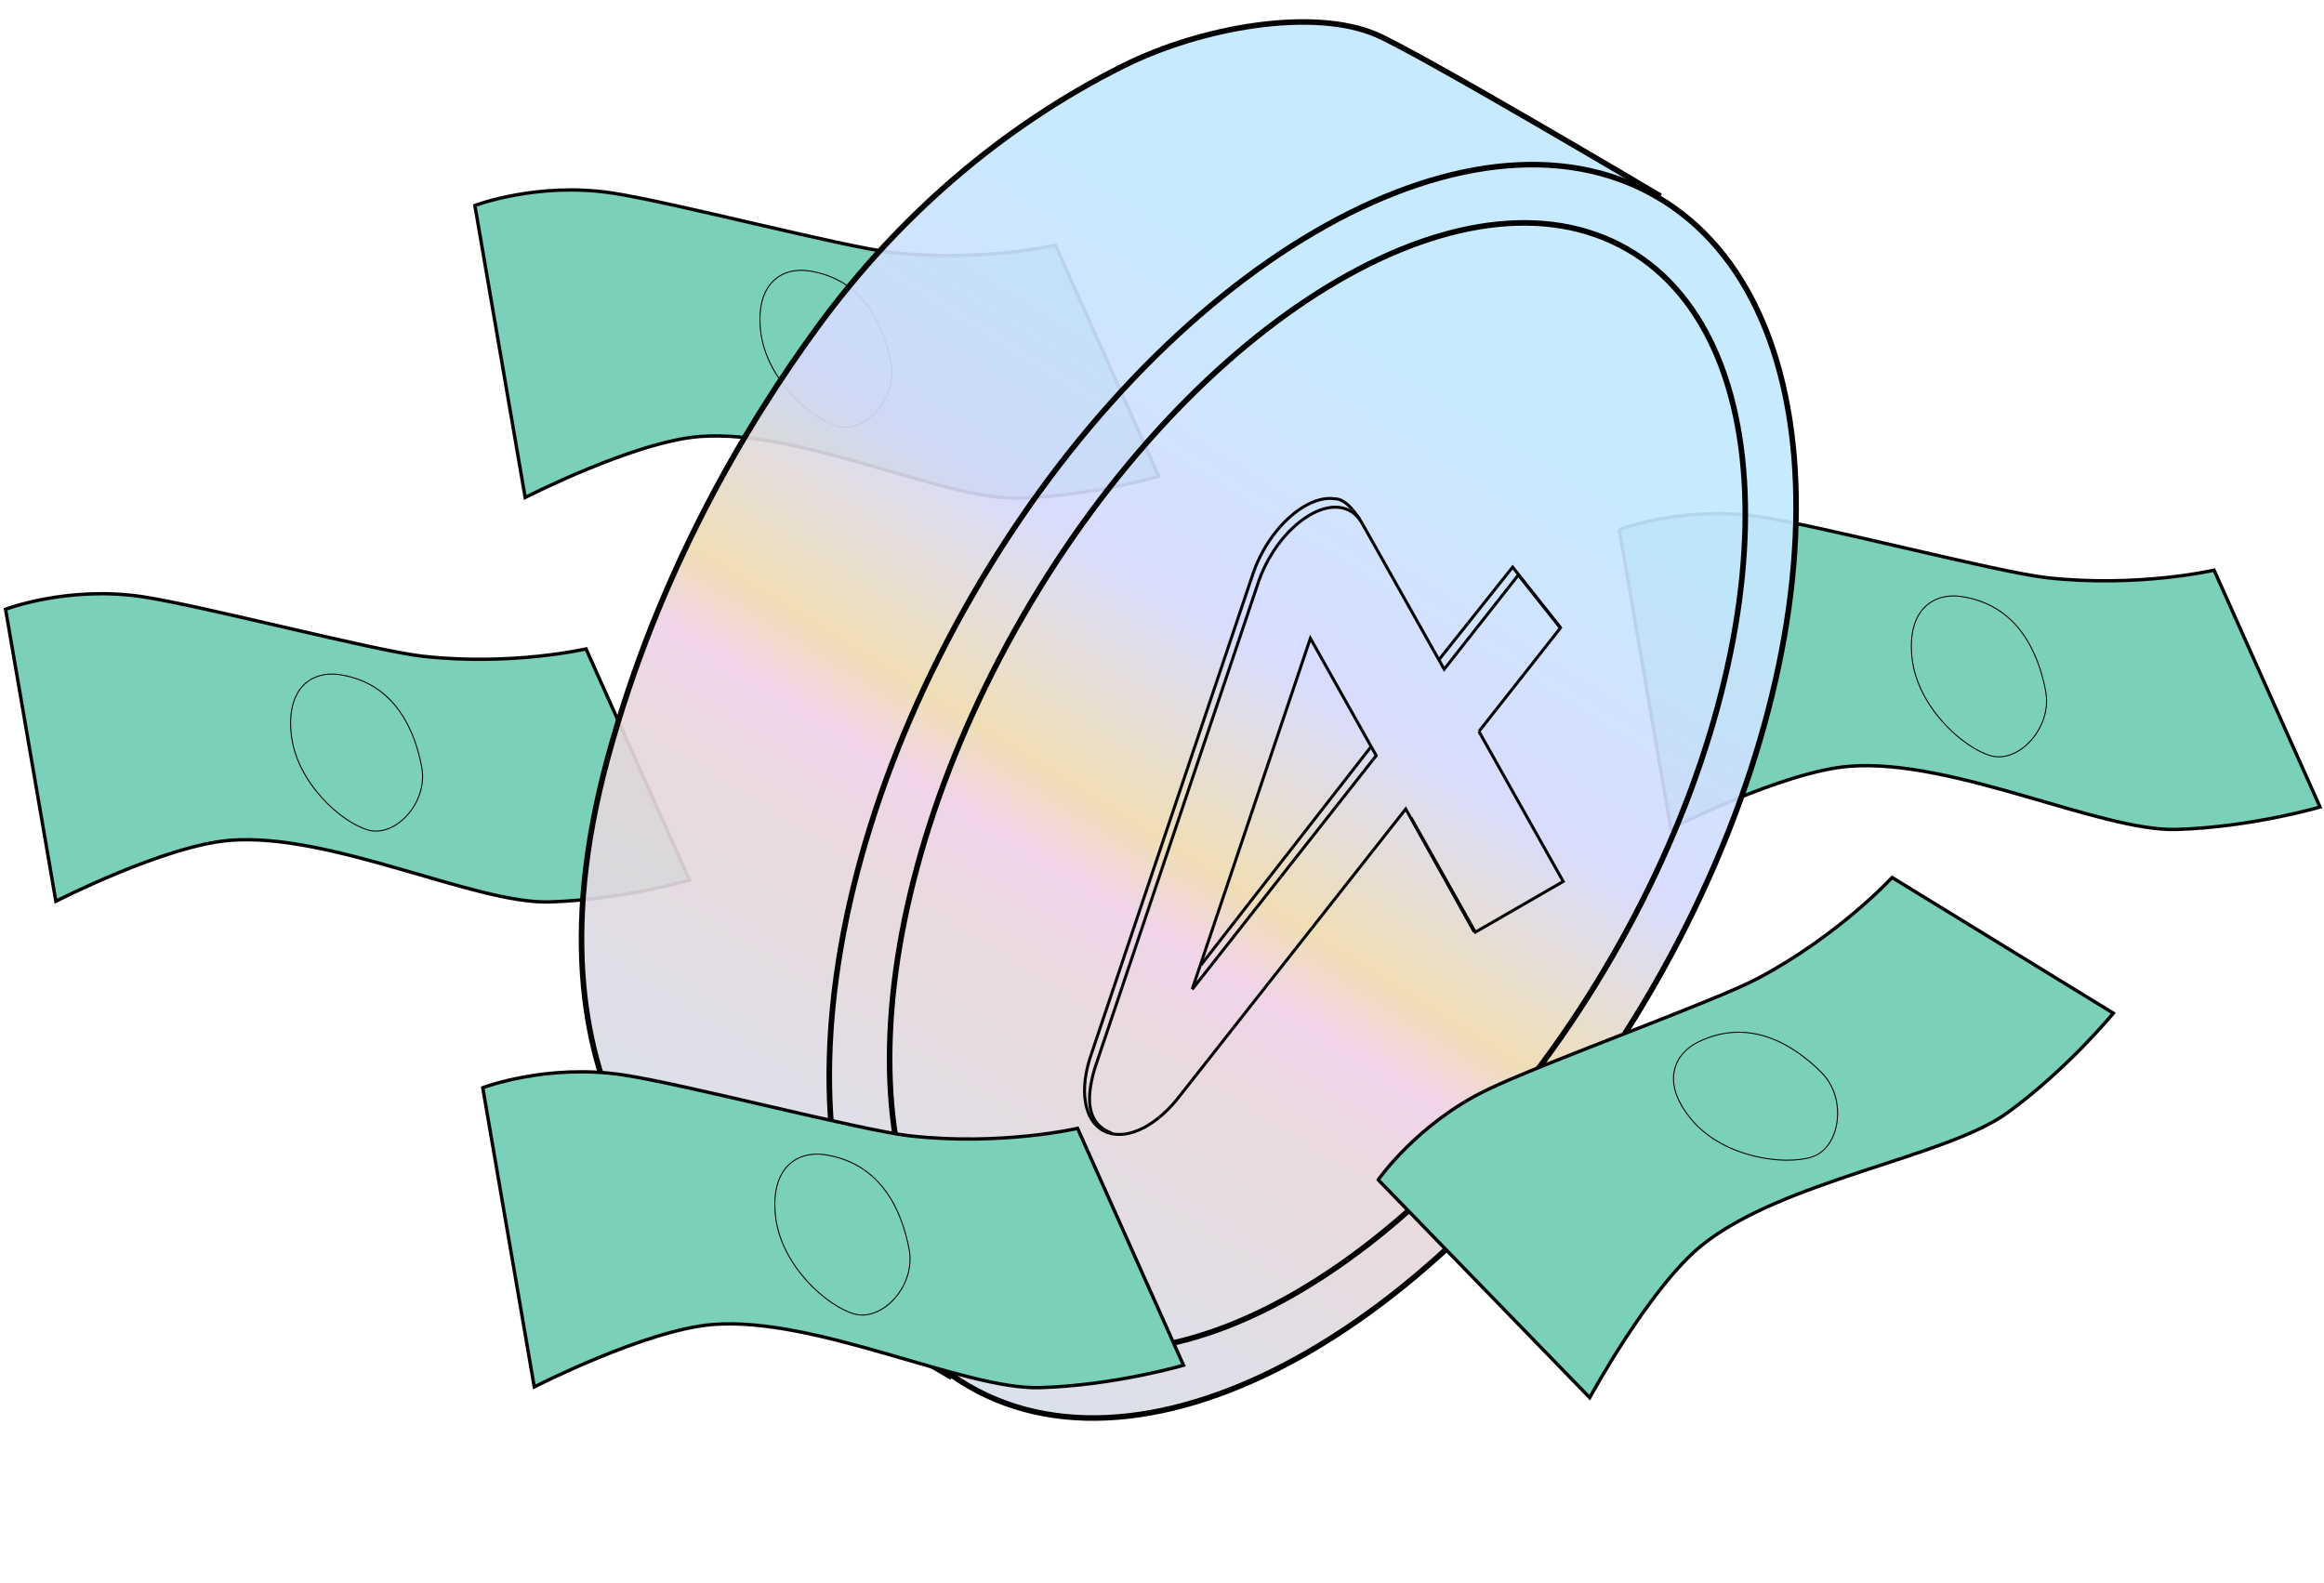
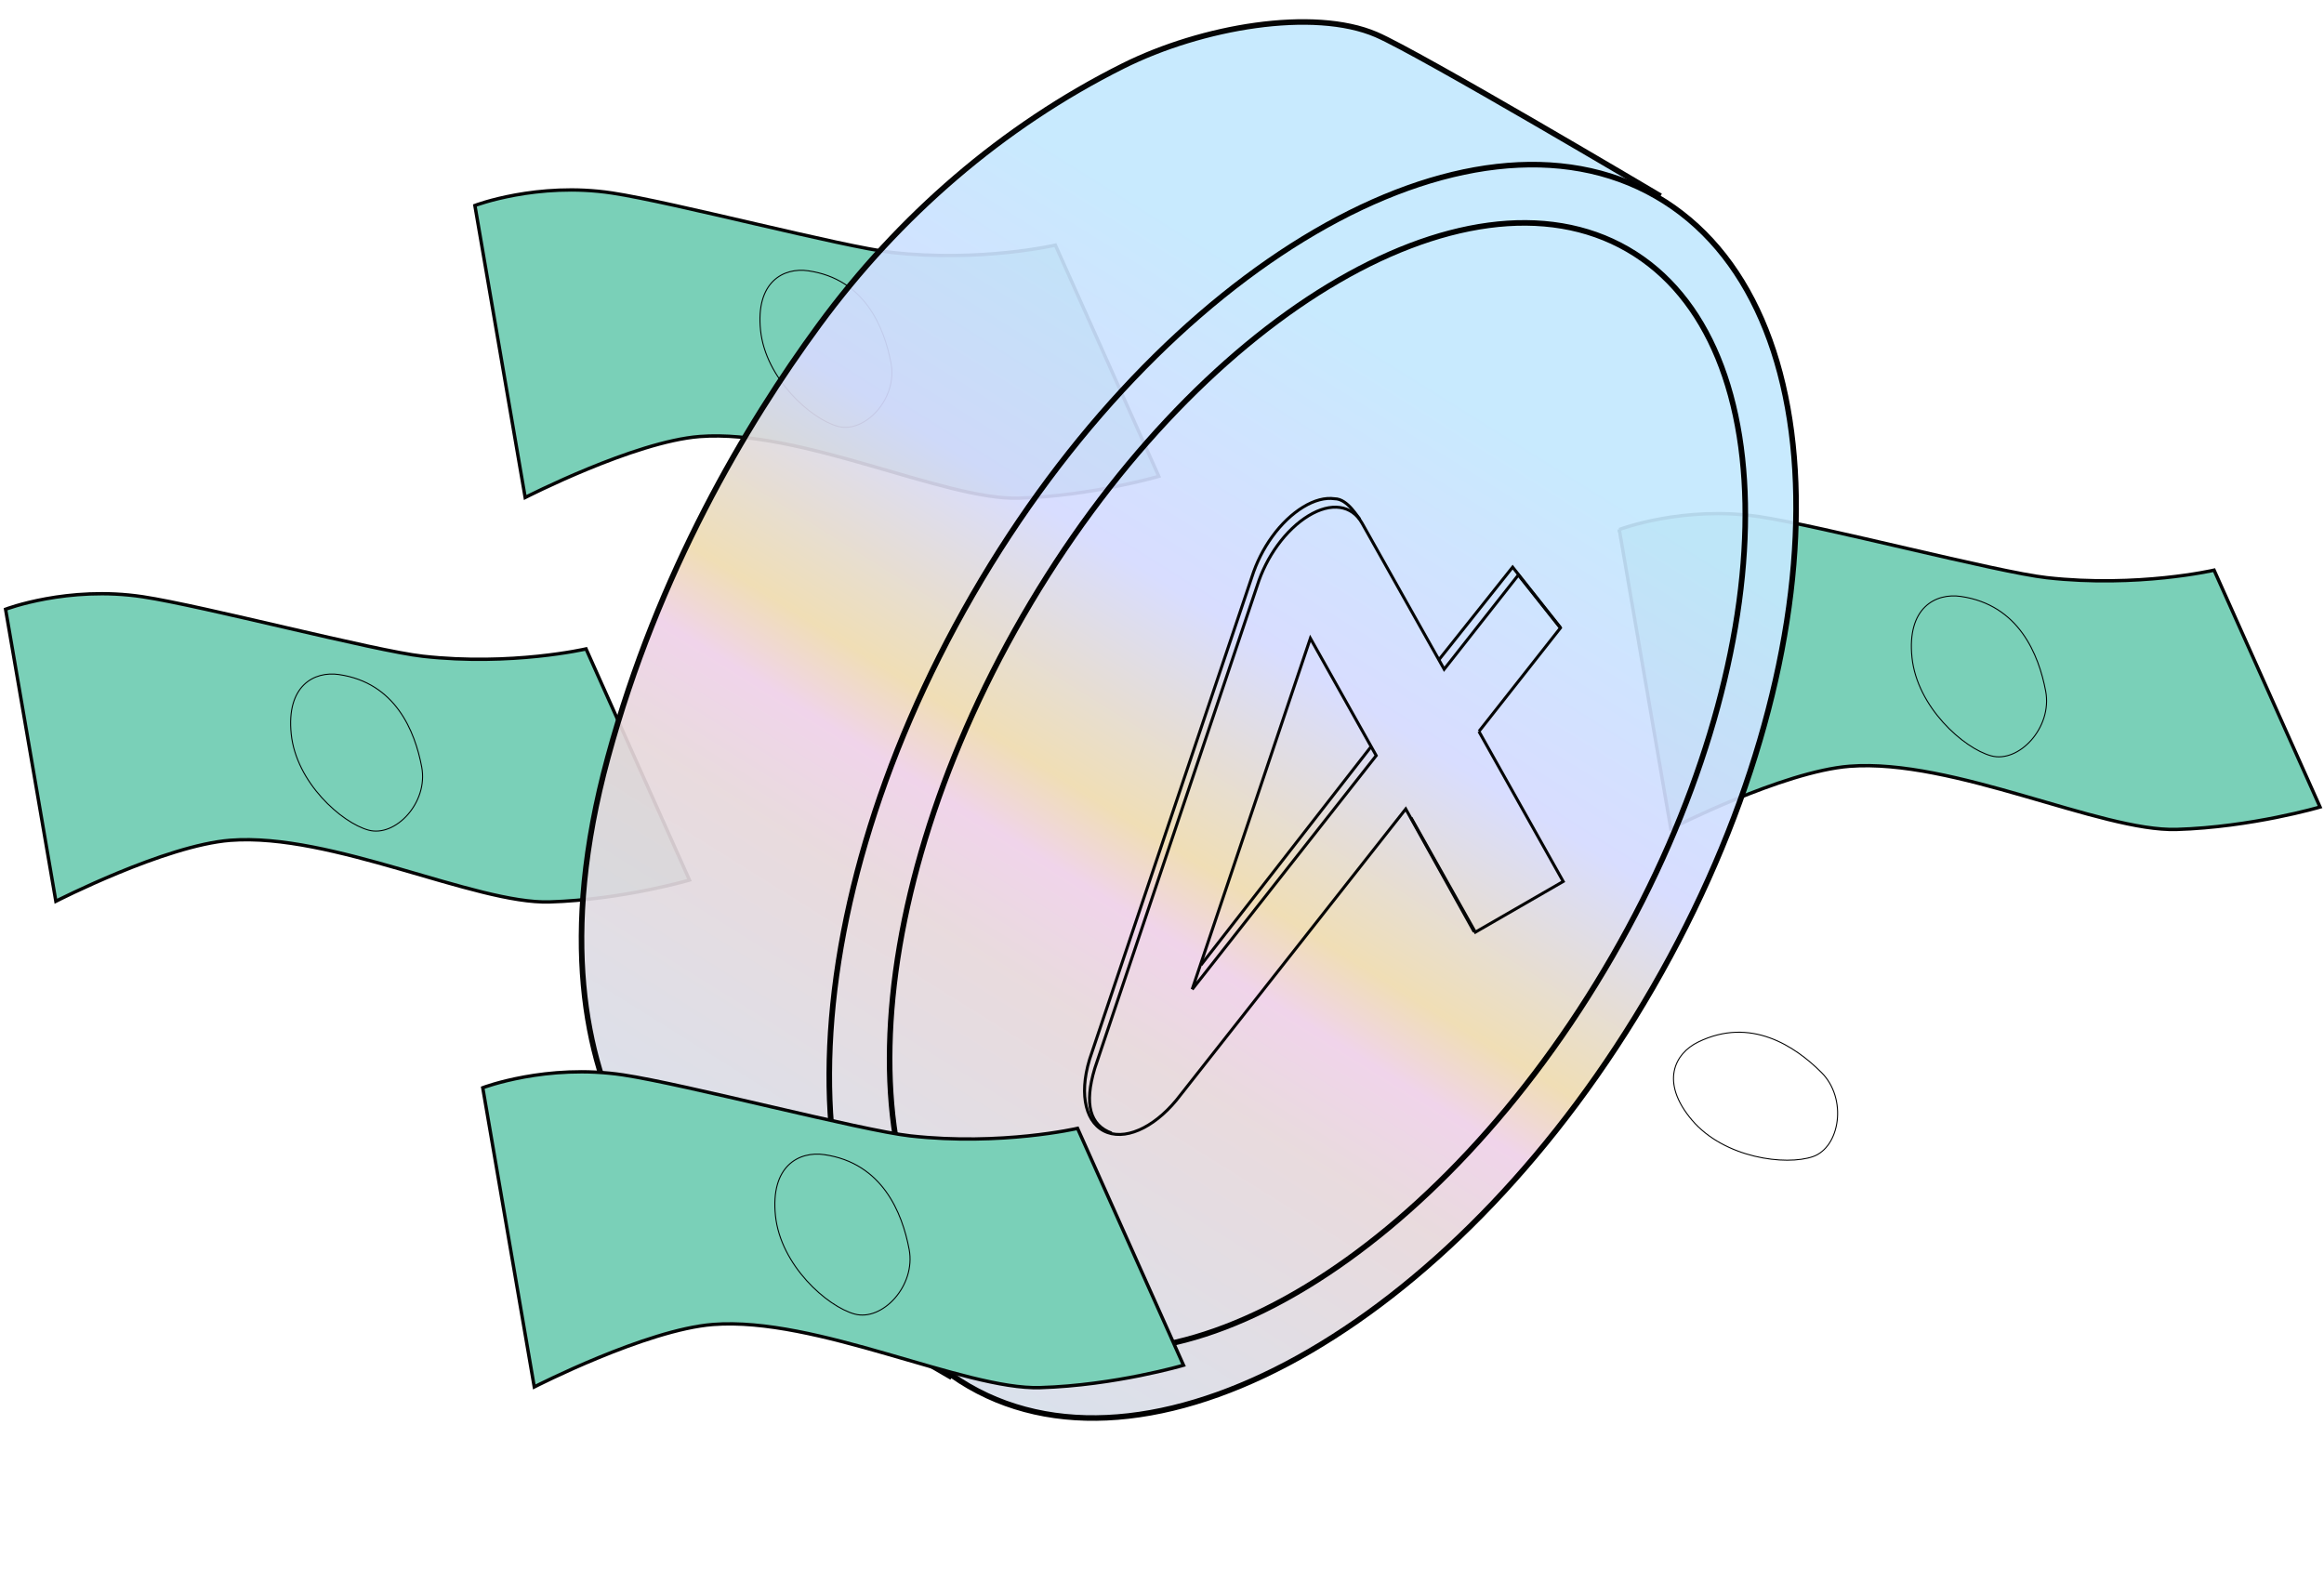
<svg xmlns="http://www.w3.org/2000/svg" width="417" height="284" viewBox="0 0 417 284" fill="none">
  <path d="M290.55 95.021C290.55 95.021 302.006 90.647 315.76 92.723C326.918 94.407 358.338 102.669 367.269 103.663C383.594 105.482 397.278 102.312 397.278 102.312L416.289 144.817C416.289 144.817 404.025 148.428 390.562 148.837C376.93 149.253 350.413 136.064 331.867 137.502C319.859 138.434 299.795 148.712 299.795 148.712L290.55 95.017V95.021Z" fill="#7AD0B8" stroke="#050505" stroke-width="0.607" stroke-miterlimit="10" />
  <path d="M351.861 107.028C347.28 106.362 342.144 109.069 343.07 117.974C343.995 126.88 352.339 134.282 357.281 135.63C362.226 136.978 368.297 130.581 367.06 124.028C365.826 117.475 362.257 108.538 351.861 107.031V107.028Z" stroke="black" stroke-width="0.179" stroke-miterlimit="10" />
  <path d="M1 109.327C1 109.327 12.18 105.059 25.603 107.085C36.492 108.728 67.156 116.791 75.871 117.761C91.802 119.537 105.157 116.442 105.157 116.442L123.71 157.924C123.71 157.924 111.742 161.448 98.603 161.847C85.299 162.253 59.421 149.381 41.322 150.785C29.604 151.695 10.023 161.725 10.023 161.725L1 109.327Z" fill="#7AD0B8" stroke="#050505" stroke-width="0.607" stroke-miterlimit="10" />
  <path d="M60.834 121.045C56.364 120.395 51.352 123.037 52.255 131.728C53.158 140.419 61.301 147.643 66.124 148.959C70.95 150.274 76.874 144.031 75.667 137.636C74.463 131.241 70.98 122.519 60.834 121.048V121.045Z" stroke="black" stroke-width="0.179" stroke-miterlimit="10" />
  <path d="M85.211 36.874C85.211 36.874 96.392 32.606 109.814 34.632C120.704 36.275 151.367 44.337 160.082 45.308C176.014 47.083 189.369 43.989 189.369 43.989L207.922 85.471C207.922 85.471 195.953 88.995 182.815 89.394C169.511 89.799 143.633 76.928 125.533 78.332C113.815 79.241 94.234 89.272 94.234 89.272L85.211 36.874Z" fill="#7AD0B8" stroke="#050505" stroke-width="0.607" stroke-miterlimit="10" />
  <path d="M145.046 48.592C140.575 47.942 135.564 50.584 136.467 59.275C137.37 67.966 145.513 75.19 150.336 76.505C155.161 77.821 161.086 71.578 159.879 65.183C158.675 58.788 155.192 50.066 145.046 48.595V48.592Z" stroke="black" stroke-width="0.179" stroke-miterlimit="10" />
  <path opacity="0.6" fill-rule="evenodd" clip-rule="evenodd" d="M128.685 222.59L170.785 247.022L170.94 246.765C171.894 247.43 172.879 248.057 173.895 248.643C207.598 268.102 262.518 236.075 296.562 177.109C330.423 118.461 330.878 55.252 297.72 35.427L297.938 35.064C297.938 35.064 254.703 9.414 246.939 6.078C235.681 1.242 215.646 4.645 201.507 11.716C179.838 22.551 161.275 38.687 146.942 58.223C133.794 76.14 118.115 102.596 109.085 135.753C91.451 200.494 128.685 222.59 128.685 222.59Z" fill="#86CEFF" />
  <path opacity="0.8" fill-rule="evenodd" clip-rule="evenodd" d="M128.685 222.59L170.785 247.022L170.94 246.765C171.894 247.43 172.879 248.057 173.895 248.643C207.598 268.102 262.518 236.075 296.562 177.109C330.423 118.461 330.878 55.252 297.72 35.427L297.938 35.064C297.938 35.064 254.703 9.414 246.939 6.078C235.681 1.242 215.646 4.645 201.507 11.716C179.838 22.551 161.275 38.687 146.942 58.223C133.794 76.14 118.115 102.596 109.085 135.753C91.451 200.494 128.685 222.59 128.685 222.59Z" fill="url(#paint0_linear_7197_83080)" />
  <path d="M265.378 131.235L279.987 112.685L272.444 103.178L259.131 120.091L244.4 93.889C243.5 92.279 242.122 91.297 240.431 91.065C238.726 90.82 236.775 91.338 234.784 92.552C232.793 93.766 230.856 95.607 229.219 97.872C227.637 100.054 226.395 102.537 225.591 105.074L196.497 191.537L196.428 191.755C194.505 198.166 195.582 201.938 199.469 203.329M253.184 146.73L264.724 167.272L280.491 158.174L265.365 131.249M213.915 177.529L235.125 114.54L246.937 135.586L213.915 177.543" stroke="#050505" stroke-width="0.537" stroke-miterlimit="10" />
  <path d="M280.059 112.688L271.416 101.767L258.222 118.343M264.506 167.2L252.234 145.162L211.846 196.448C207.781 201.863 202.544 204.591 198.738 203.227C194.851 201.836 193.555 196.598 195.478 190.187L195.546 189.969L224.64 103.505C225.445 100.968 226.686 98.486 228.269 96.303C229.905 94.039 231.842 92.198 233.834 90.984C235.825 89.77 237.776 89.251 239.481 89.497C241.885 89.497 243.721 93.07 244.084 93.208M245.987 134.018L215.493 173.169" stroke="#050505" stroke-width="0.537" stroke-miterlimit="10" />
  <path d="M170.785 247.149L128.685 222.717C128.685 222.717 91.451 200.621 109.085 135.88C118.115 102.723 133.794 76.267 146.942 58.349C161.275 38.814 179.838 22.678 201.507 11.844C215.646 4.772 235.681 1.368 246.939 6.205C254.703 9.54 297.938 35.191 297.938 35.191" stroke="#050505" stroke-miterlimit="10" />
  <path d="M296.562 177.233C330.606 118.267 330.882 54.691 297.178 35.233C263.475 15.774 208.555 47.801 174.511 106.766C140.467 165.732 140.191 229.308 173.895 248.766C207.598 268.225 262.518 236.198 296.562 177.233Z" stroke="black" stroke-miterlimit="10" />
  <path d="M289.272 171.669C320.01 118.43 321.254 61.602 292.05 44.742C262.847 27.881 214.255 57.372 183.517 110.611C152.779 163.851 151.536 220.678 180.739 237.539C209.942 254.399 258.534 224.908 289.272 171.669Z" stroke="black" stroke-miterlimit="10" />
-   <path d="M247.3 211.706C247.3 211.706 254.286 201.628 266.81 195.574C276.97 190.664 307.565 179.741 315.501 175.521C330.003 167.803 339.505 157.463 339.505 157.463L379.193 181.81C379.193 181.81 371.109 191.714 360.228 199.657C349.208 207.696 319.877 211.782 305.385 223.443C296.001 230.99 285.249 250.805 285.249 250.805L247.3 211.709V211.706Z" fill="#7AD0B8" stroke="#050505" stroke-width="0.607" stroke-miterlimit="10" />
  <path d="M304.679 186.999C300.52 189.037 297.81 194.169 303.601 200.999C309.395 207.829 320.456 209.226 325.301 207.545C330.142 205.864 331.542 197.159 326.822 192.446C322.102 187.734 314.111 182.373 304.679 186.999V186.999Z" stroke="black" stroke-width="0.179" stroke-miterlimit="10" />
  <path d="M86.62 195.187C86.62 195.187 98.076 190.813 111.83 192.889C122.988 194.573 154.408 202.835 163.339 203.829C179.664 205.648 193.348 202.478 193.348 202.478L212.359 244.983C212.359 244.983 200.095 248.594 186.632 249.003C173 249.419 146.483 236.23 127.937 237.668C115.93 238.6 95.865 248.878 95.865 248.878L86.62 195.187Z" fill="#7AD0B8" stroke="#050505" stroke-width="0.607" stroke-miterlimit="10" />
  <path d="M147.931 207.194C143.35 206.528 138.215 209.235 139.14 218.141C140.065 227.046 148.41 234.448 153.351 235.796C158.296 237.144 164.367 230.747 163.13 224.194C161.897 217.642 158.327 208.704 147.931 207.197V207.194Z" stroke="black" stroke-width="0.179" stroke-miterlimit="10" />
  <defs>
    <linearGradient id="paint0_linear_7197_83080" x1="314.213" y1="28.852" x2="130.959" y2="322.198" gradientUnits="userSpaceOnUse">
      <stop offset="0.185" stop-color="#CDECFE" />
      <stop offset="0.346" stop-color="#E1DCFF" />
      <stop offset="0.461" stop-color="#FFDDA3" />
      <stop offset="0.502" stop-color="#FFD1E5" />
      <stop offset="0.56" stop-color="#F6D9D5" />
      <stop offset="1" stop-color="#CAEBFF" />
    </linearGradient>
  </defs>
</svg>